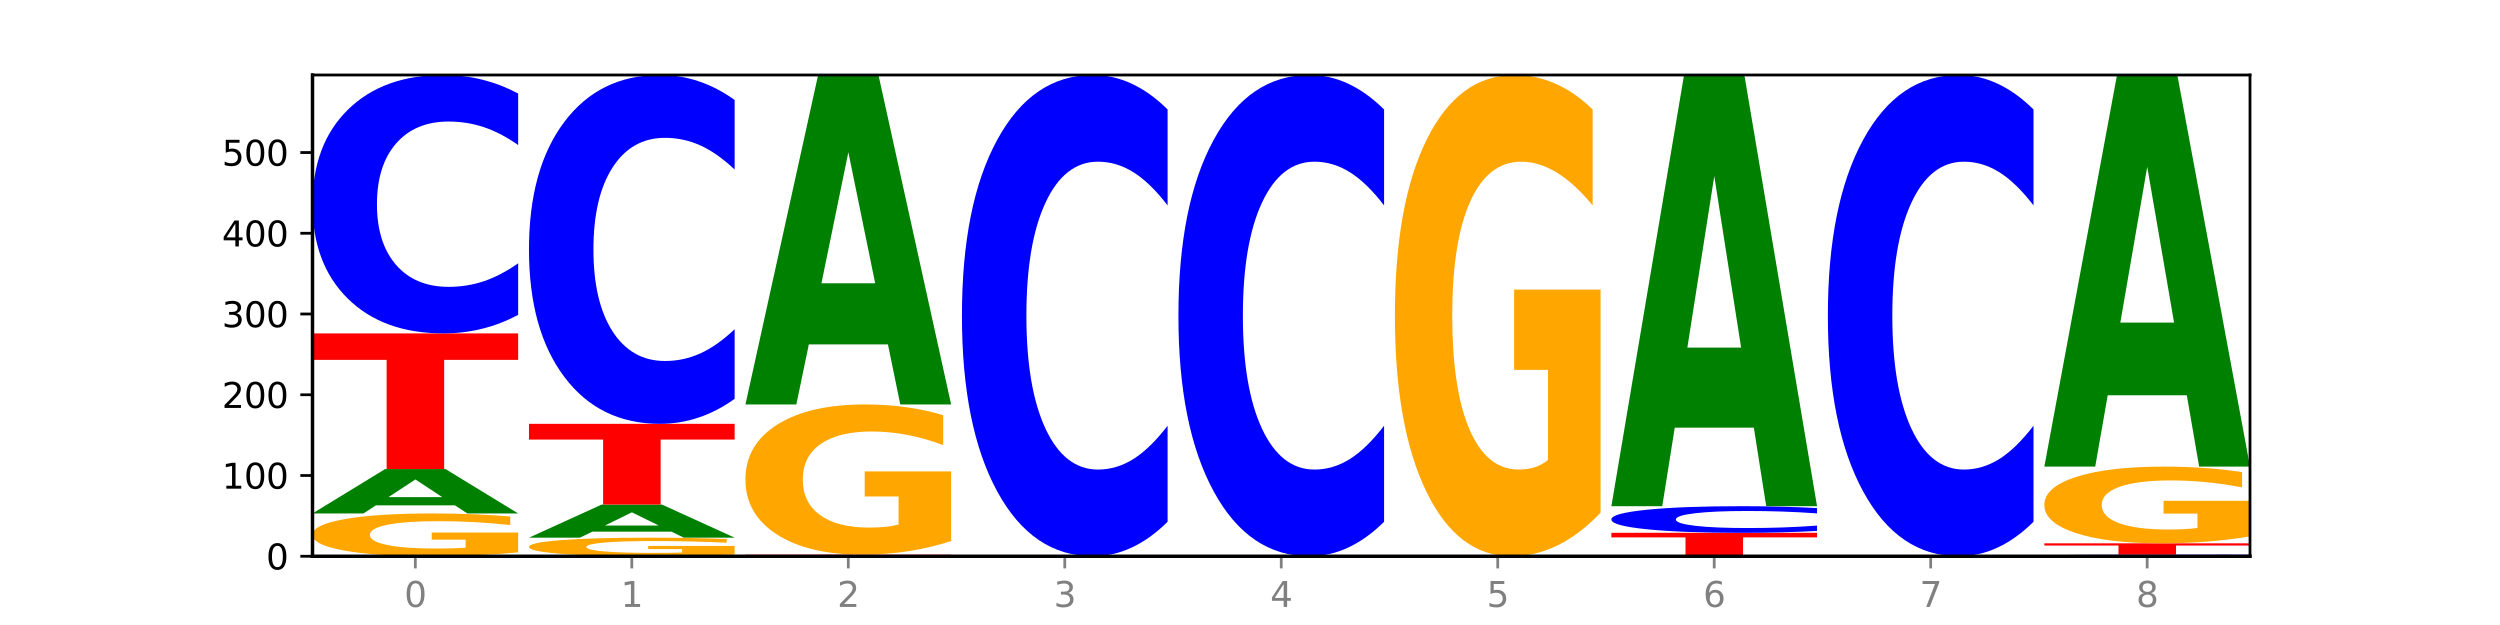
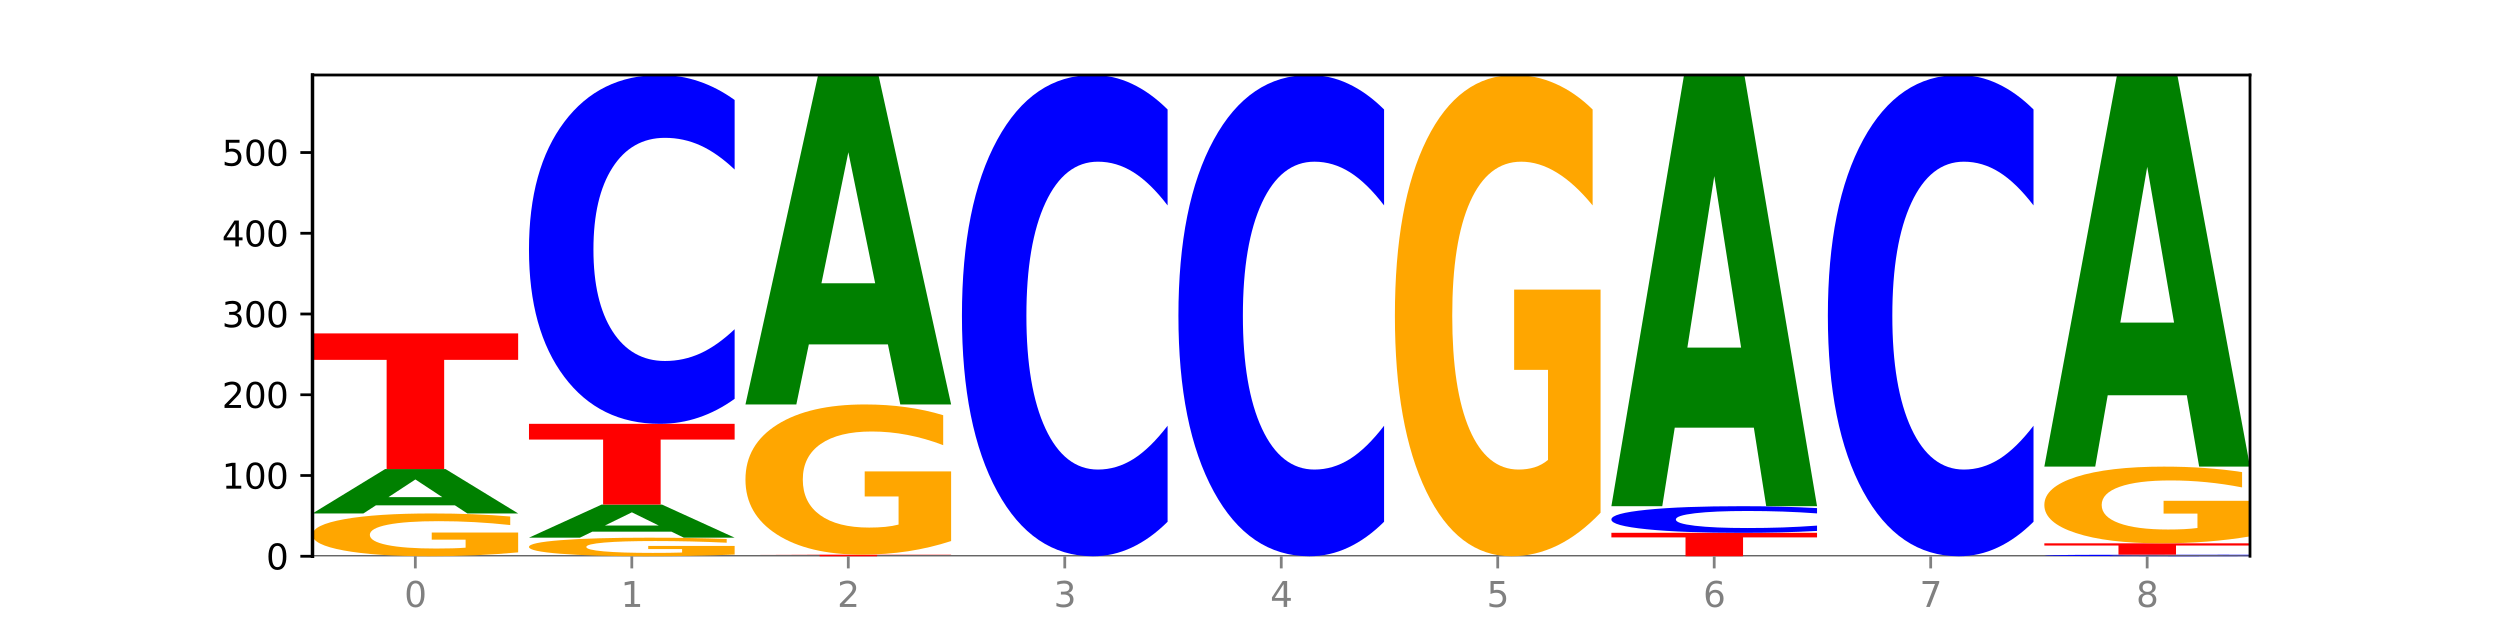
<svg xmlns="http://www.w3.org/2000/svg" xmlns:xlink="http://www.w3.org/1999/xlink" width="720pt" height="180pt" viewBox="0 0 720 180" version="1.1">
  <defs>
    <style type="text/css">*{stroke-linejoin: round; stroke-linecap: butt}</style>
  </defs>
  <g id="figure_1">
    <g id="patch_1">
      <path d="M 0 180  L 720 180  L 720 0  L 0 0  z " style="fill: #ffffff" />
    </g>
    <g id="axes_1">
      <g id="patch_2">
        <path d="M 90 160.2  L 648 160.2  L 648 21.6  L 90 21.6  z " style="fill: #ffffff" />
      </g>
      <g id="line2d_1">
        <path d="M 90 160.2  L 648 160.2  " clip-path="url(#p543519be62)" style="fill: none; stroke: #000000; stroke-width: 0.5; stroke-linecap: square" />
      </g>
      <g id="patch_3">
        <path d="M 149.229 159.085  Q 143.256 159.642 136.831 159.922  Q 130.406 160.2 123.557 160.2  Q 108.079 160.2 99.04 158.54  Q 90 156.88 90 154.041  Q 90 151.169 99.199 149.522  Q 108.411 147.875 124.433 147.875  Q 130.605 147.875 136.26 148.099  Q 141.928 148.32 146.946 148.758  L 146.946 151.215  Q 141.769 150.653 136.645 150.375  Q 131.521 150.095 126.371 150.095  Q 116.84 150.095 111.677 151.118  Q 106.513 152.139 106.513 154.041  Q 106.513 155.925 111.491 156.954  Q 116.469 157.98 125.628 157.98  Q 128.123 157.98 130.26 157.921  Q 132.397 157.86 134.097 157.733  L 134.097 155.426  L 124.34 155.426  L 124.34 153.372  L 149.229 153.372  L 149.229 159.085  z " clip-path="url(#p543519be62)" style="fill: #ffa600" />
      </g>
      <g id="patch_4">
        <path d="M 131.028 145.545  L 108.249 145.545  L 104.653 147.875  L 90 147.875  L 110.926 135.085  L 128.303 135.085  L 149.229 147.875  L 134.588 147.875  L 131.028 145.545  z M 111.882 143.171  L 127.359 143.171  L 119.633 138.083  L 111.882 143.171  z " clip-path="url(#p543519be62)" style="fill: #008000" />
      </g>
      <g id="patch_5">
        <path d="M 90 96.016  L 149.229 96.016  L 149.229 103.636  L 127.92 103.636  L 127.92 135.085  L 111.35 135.085  L 111.35 103.636  L 90 103.636  L 90 96.016  z " clip-path="url(#p543519be62)" style="fill: #ff0000" />
      </g>
      <g id="patch_6">
-         <path d="M 149.229 90.682  Q 144.275 93.326 138.917 94.663  Q 133.56 96.016 127.725 96.016  Q 110.325 96.016 100.163 85.994  Q 90 75.971 90 58.831  Q 90 41.63 100.163 31.623  Q 110.325 21.6 127.725 21.6  Q 133.56 21.6 138.917 22.953  Q 144.275 24.29 149.229 26.934  L 149.229 41.768  Q 144.23 38.263 139.38 36.634  Q 134.53 35.004 129.173 35.004  Q 119.562 35.004 114.056 41.353  Q 108.564 47.686 108.564 58.831  Q 108.564 69.93 114.056 76.278  Q 119.562 82.612 129.173 82.612  Q 134.53 82.612 139.38 80.982  Q 144.23 79.337 149.229 75.833  L 149.229 90.682  z " clip-path="url(#p543519be62)" style="fill: #0000ff" />
-       </g>
+         </g>
      <g id="patch_7">
        <path d="M 211.575 159.716  Q 205.602 159.958 199.177 160.08  Q 192.753 160.2 185.903 160.2  Q 170.426 160.2 161.386 159.48  Q 152.346 158.759 152.346 157.527  Q 152.346 156.281 161.545 155.566  Q 170.758 154.851 186.779 154.851  Q 192.952 154.851 198.607 154.949  Q 204.275 155.045 209.292 155.235  L 209.292 156.301  Q 204.115 156.057 198.992 155.936  Q 193.868 155.815 188.717 155.815  Q 179.187 155.815 174.023 156.259  Q 168.859 156.702 168.859 157.527  Q 168.859 158.345 173.837 158.791  Q 178.815 159.237 187.974 159.237  Q 190.47 159.237 192.607 159.211  Q 194.744 159.185 196.443 159.129  L 196.443 158.128  L 186.686 158.128  L 186.686 157.237  L 211.575 157.237  L 211.575 159.716  z " clip-path="url(#p543519be62)" style="fill: #ffa600" />
      </g>
      <g id="patch_8">
        <path d="M 193.374 153.114  L 170.596 153.114  L 166.999 154.851  L 152.346 154.851  L 173.272 145.317  L 190.65 145.317  L 211.575 154.851  L 196.935 154.851  L 193.374 153.114  z M 174.229 151.345  L 189.705 151.345  L 181.979 147.552  L 174.229 151.345  z " clip-path="url(#p543519be62)" style="fill: #008000" />
      </g>
      <g id="patch_9">
        <path d="M 152.346 122.062  L 211.575 122.062  L 211.575 126.597  L 190.267 126.597  L 190.267 145.317  L 173.696 145.317  L 173.696 126.597  L 152.346 126.597  L 152.346 122.062  z " clip-path="url(#p543519be62)" style="fill: #ff0000" />
      </g>
      <g id="patch_10">
        <path d="M 211.575 114.861  Q 206.621 118.43 201.264 120.236  Q 195.906 122.062 190.071 122.062  Q 172.671 122.062 162.509 108.531  Q 152.346 95.001 152.346 71.862  Q 152.346 48.64 162.509 35.13  Q 172.671 21.6 190.071 21.6  Q 195.906 21.6 201.264 23.426  Q 206.621 25.232 211.575 28.801  L 211.575 48.827  Q 206.576 44.095 201.726 41.896  Q 196.876 39.696 191.519 39.696  Q 181.909 39.696 176.402 48.267  Q 170.91 56.817 170.91 71.862  Q 170.91 86.845 176.402 95.416  Q 181.909 103.966 191.519 103.966  Q 196.876 103.966 201.726 101.766  Q 206.576 99.546 211.575 94.814  L 211.575 114.861  z " clip-path="url(#p543519be62)" style="fill: #0000ff" />
      </g>
      <g id="patch_11">
-         <path d="M 214.693 159.735  L 273.922 159.735  L 273.922 159.826  L 252.613 159.826  L 252.613 160.2  L 236.043 160.2  L 236.043 159.826  L 214.693 159.826  L 214.693 159.735  z " clip-path="url(#p543519be62)" style="fill: #ff0000" />
+         <path d="M 214.693 159.735  L 273.922 159.735  L 273.922 159.826  L 252.613 159.826  L 252.613 160.2  L 236.043 160.2  L 236.043 159.826  L 214.693 159.735  z " clip-path="url(#p543519be62)" style="fill: #ff0000" />
      </g>
      <g id="patch_12">
        <path d="M 273.922 155.821  Q 267.948 157.778 261.524 158.761  Q 255.099 159.735 248.25 159.735  Q 232.772 159.735 223.732 153.909  Q 214.693 148.084 214.693 138.121  Q 214.693 128.042 223.892 122.261  Q 233.104 116.481 249.126 116.481  Q 255.298 116.481 260.953 117.267  Q 266.621 118.044 271.639 119.581  L 271.639 128.203  Q 266.462 126.229 261.338 125.255  Q 256.214 124.272 251.064 124.272  Q 241.533 124.272 236.369 127.864  Q 231.206 131.447 231.206 138.121  Q 231.206 144.733 236.184 148.343  Q 241.161 151.944 250.32 151.944  Q 252.816 151.944 254.953 151.738  Q 257.09 151.524 258.789 151.077  L 258.789 142.982  L 249.033 142.982  L 249.033 135.771  L 273.922 135.771  L 273.922 155.821  z " clip-path="url(#p543519be62)" style="fill: #ffa600" />
      </g>
      <g id="patch_13">
        <path d="M 255.721 99.196  L 232.942 99.196  L 229.346 116.481  L 214.693 116.481  L 235.618 21.6  L 252.996 21.6  L 273.922 116.481  L 259.281 116.481  L 255.721 99.196  z M 236.575 81.587  L 252.051 81.587  L 244.325 43.846  L 236.575 81.587  z " clip-path="url(#p543519be62)" style="fill: #008000" />
      </g>
      <g id="patch_14">
        <path d="M 336.268 150.265  Q 331.314 155.19 325.956 157.681  Q 320.599 160.2 314.764 160.2  Q 297.364 160.2 287.202 141.533  Q 277.039 122.866 277.039 90.943  Q 277.039 58.905 287.202 40.267  Q 297.364 21.6 314.764 21.6  Q 320.599 21.6 325.956 24.119  Q 331.314 26.61 336.268 31.535  L 336.268 59.163  Q 331.269 52.635 326.419 49.601  Q 321.569 46.566 316.212 46.566  Q 306.601 46.566 301.095 58.39  Q 295.603 70.186 295.603 90.943  Q 295.603 111.614 301.095 123.439  Q 306.601 135.234 316.212 135.234  Q 321.569 135.234 326.419 132.199  Q 331.269 129.136 336.268 122.608  L 336.268 150.265  z " clip-path="url(#p543519be62)" style="fill: #0000ff" />
      </g>
      <g id="patch_15">
        <path d="M 398.615 150.265  Q 393.66 155.19 388.303 157.681  Q 382.945 160.2 377.111 160.2  Q 359.71 160.2 349.548 141.533  Q 339.385 122.866 339.385 90.943  Q 339.385 58.905 349.548 40.267  Q 359.71 21.6 377.111 21.6  Q 382.945 21.6 388.303 24.119  Q 393.66 26.61 398.615 31.535  L 398.615 59.163  Q 393.615 52.635 388.765 49.601  Q 383.915 46.566 378.558 46.566  Q 368.948 46.566 363.441 58.39  Q 357.95 70.186 357.95 90.943  Q 357.95 111.614 363.441 123.439  Q 368.948 135.234 378.558 135.234  Q 383.915 135.234 388.765 132.199  Q 393.615 129.136 398.615 122.608  L 398.615 150.265  z " clip-path="url(#p543519be62)" style="fill: #0000ff" />
      </g>
      <g id="patch_16">
        <path d="M 460.961 147.66  Q 454.988 153.93 448.563 157.079  Q 442.138 160.2 435.289 160.2  Q 419.811 160.2 410.772 141.533  Q 401.732 122.866 401.732 90.943  Q 401.732 58.648 410.931 40.124  Q 420.143 21.6 436.165 21.6  Q 442.337 21.6 447.992 24.119  Q 453.66 26.61 458.678 31.535  L 458.678 59.163  Q 453.501 52.836 448.377 49.715  Q 443.253 46.566 438.103 46.566  Q 428.572 46.566 423.408 58.075  Q 418.245 69.556 418.245 90.943  Q 418.245 112.129 423.223 123.696  Q 428.2 135.234 437.36 135.234  Q 439.855 135.234 441.992 134.576  Q 444.129 133.889 445.828 132.457  L 445.828 106.518  L 436.072 106.518  L 436.072 83.413  L 460.961 83.413  L 460.961 147.66  z " clip-path="url(#p543519be62)" style="fill: #ffa600" />
      </g>
      <g id="patch_17">
        <path d="M 464.078 153.456  L 523.307 153.456  L 523.307 154.771  L 501.999 154.771  L 501.999 160.2  L 485.428 160.2  L 485.428 154.771  L 464.078 154.771  L 464.078 153.456  z " clip-path="url(#p543519be62)" style="fill: #ff0000" />
      </g>
      <g id="patch_18">
        <path d="M 523.307 152.906  Q 518.353 153.179 512.996 153.317  Q 507.638 153.456 501.803 153.456  Q 484.403 153.456 474.241 152.422  Q 464.078 151.389 464.078 149.621  Q 464.078 147.847 474.241 146.815  Q 484.403 145.782 501.803 145.782  Q 507.638 145.782 512.996 145.921  Q 518.353 146.059 523.307 146.332  L 523.307 147.862  Q 518.308 147.5 513.458 147.332  Q 508.608 147.164 503.251 147.164  Q 493.641 147.164 488.134 147.819  Q 482.642 148.472 482.642 149.621  Q 482.642 150.766 488.134 151.421  Q 493.641 152.074 503.251 152.074  Q 508.608 152.074 513.458 151.906  Q 518.308 151.736 523.307 151.375  L 523.307 152.906  z " clip-path="url(#p543519be62)" style="fill: #0000ff" />
      </g>
      <g id="patch_19">
        <path d="M 505.106 123.16  L 482.328 123.16  L 478.731 145.782  L 464.078 145.782  L 485.004 21.6  L 502.382 21.6  L 523.307 145.782  L 508.667 145.782  L 505.106 123.16  z M 485.961 100.112  L 501.437 100.112  L 493.711 50.716  L 485.961 100.112  z " clip-path="url(#p543519be62)" style="fill: #008000" />
      </g>
      <g id="patch_20">
        <path d="M 585.654 150.265  Q 580.699 155.19 575.342 157.681  Q 569.985 160.2 564.15 160.2  Q 546.75 160.2 536.587 141.533  Q 526.425 122.866 526.425 90.943  Q 526.425 58.905 536.587 40.267  Q 546.75 21.6 564.15 21.6  Q 569.985 21.6 575.342 24.119  Q 580.699 26.61 585.654 31.535  L 585.654 59.163  Q 580.654 52.635 575.805 49.601  Q 570.955 46.566 565.597 46.566  Q 555.987 46.566 550.48 58.39  Q 544.989 70.186 544.989 90.943  Q 544.989 111.614 550.48 123.439  Q 555.987 135.234 565.597 135.234  Q 570.955 135.234 575.805 132.199  Q 580.654 129.136 585.654 122.608  L 585.654 150.265  z " clip-path="url(#p543519be62)" style="fill: #0000ff" />
      </g>
      <g id="patch_21">
        <path d="M 648 160.167  Q 643.046 160.183 637.688 160.192  Q 632.331 160.2 626.496 160.2  Q 609.096 160.2 598.933 160.137  Q 588.771 160.075 588.771 159.968  Q 588.771 159.86 598.933 159.798  Q 609.096 159.735 626.496 159.735  Q 632.331 159.735 637.688 159.743  Q 643.046 159.752 648 159.768  L 648 159.861  Q 643.001 159.839 638.151 159.829  Q 633.301 159.819 627.944 159.819  Q 618.333 159.819 612.827 159.858  Q 607.335 159.898 607.335 159.968  Q 607.335 160.037 612.827 160.077  Q 618.333 160.116 627.944 160.116  Q 633.301 160.116 638.151 160.106  Q 643.001 160.096 648 160.074  L 648 160.167  z " clip-path="url(#p543519be62)" style="fill: #0000ff" />
      </g>
      <g id="patch_22">
        <path d="M 588.771 156.479  L 648 156.479  L 648 157.114  L 626.691 157.114  L 626.691 159.735  L 610.121 159.735  L 610.121 157.114  L 588.771 157.114  L 588.771 156.479  z " clip-path="url(#p543519be62)" style="fill: #ff0000" />
      </g>
      <g id="patch_23">
        <path d="M 648 154.48  Q 642.027 155.48 635.602 155.982  Q 629.177 156.479 622.328 156.479  Q 606.85 156.479 597.811 153.504  Q 588.771 150.528 588.771 145.44  Q 588.771 140.292 597.97 137.34  Q 607.182 134.387 623.204 134.387  Q 629.376 134.387 635.031 134.789  Q 640.699 135.186 645.717 135.97  L 645.717 140.374  Q 640.54 139.366 635.416 138.868  Q 630.292 138.366 625.142 138.366  Q 615.611 138.366 610.448 140.201  Q 605.284 142.031 605.284 145.44  Q 605.284 148.817 610.262 150.661  Q 615.24 152.5 624.399 152.5  Q 626.894 152.5 629.031 152.395  Q 631.168 152.285 632.868 152.057  L 632.868 147.922  L 623.111 147.922  L 623.111 144.24  L 648 144.24  L 648 154.48  z " clip-path="url(#p543519be62)" style="fill: #ffa600" />
      </g>
      <g id="patch_24">
        <path d="M 629.799 113.841  L 607.02 113.841  L 603.424 134.387  L 588.771 134.387  L 609.697 21.6  L 627.074 21.6  L 648 134.387  L 633.359 134.387  L 629.799 113.841  z M 610.653 92.908  L 626.13 92.908  L 618.404 48.044  L 610.653 92.908  z " clip-path="url(#p543519be62)" style="fill: #008000" />
      </g>
      <g id="matplotlib.axis_1">
        <g id="xtick_1">
          <g id="line2d_2">
            <defs>
              <path id="ma6dc1bea22" d="M 0 0  L 0 3.5  " style="stroke: #808080; stroke-width: 0.8" />
            </defs>
            <g>
              <use xlink:href="#ma6dc1bea22" x="119.615" y="160.2" style="fill: #808080; stroke: #808080; stroke-width: 0.8" />
            </g>
          </g>
          <g id="text_1">
            <g style="fill: #808080" transform="translate(116.433 174.798) scale(0.1 -0.1)">
              <defs>
                <path id="DejaVuSans-30" d="M 2034 4250  Q 1547 4250 1301 3770  Q 1056 3291 1056 2328  Q 1056 1369 1301 889  Q 1547 409 2034 409  Q 2525 409 2770 889  Q 3016 1369 3016 2328  Q 3016 3291 2770 3770  Q 2525 4250 2034 4250  z M 2034 4750  Q 2819 4750 3233 4129  Q 3647 3509 3647 2328  Q 3647 1150 3233 529  Q 2819 -91 2034 -91  Q 1250 -91 836 529  Q 422 1150 422 2328  Q 422 3509 836 4129  Q 1250 4750 2034 4750  z " transform="scale(0.016)" />
              </defs>
              <use xlink:href="#DejaVuSans-30" />
            </g>
          </g>
        </g>
        <g id="xtick_2">
          <g id="line2d_3">
            <g>
              <use xlink:href="#ma6dc1bea22" x="181.961" y="160.2" style="fill: #808080; stroke: #808080; stroke-width: 0.8" />
            </g>
          </g>
          <g id="text_2">
            <g style="fill: #808080" transform="translate(178.78 174.798) scale(0.1 -0.1)">
              <defs>
                <path id="DejaVuSans-31" d="M 794 531  L 1825 531  L 1825 4091  L 703 3866  L 703 4441  L 1819 4666  L 2450 4666  L 2450 531  L 3481 531  L 3481 0  L 794 0  L 794 531  z " transform="scale(0.016)" />
              </defs>
              <use xlink:href="#DejaVuSans-31" />
            </g>
          </g>
        </g>
        <g id="xtick_3">
          <g id="line2d_4">
            <g>
              <use xlink:href="#ma6dc1bea22" x="244.307" y="160.2" style="fill: #808080; stroke: #808080; stroke-width: 0.8" />
            </g>
          </g>
          <g id="text_3">
            <g style="fill: #808080" transform="translate(241.126 174.798) scale(0.1 -0.1)">
              <defs>
                <path id="DejaVuSans-32" d="M 1228 531  L 3431 531  L 3431 0  L 469 0  L 469 531  Q 828 903 1448 1529  Q 2069 2156 2228 2338  Q 2531 2678 2651 2914  Q 2772 3150 2772 3378  Q 2772 3750 2511 3984  Q 2250 4219 1831 4219  Q 1534 4219 1204 4116  Q 875 4013 500 3803  L 500 4441  Q 881 4594 1212 4672  Q 1544 4750 1819 4750  Q 2544 4750 2975 4387  Q 3406 4025 3406 3419  Q 3406 3131 3298 2873  Q 3191 2616 2906 2266  Q 2828 2175 2409 1742  Q 1991 1309 1228 531  z " transform="scale(0.016)" />
              </defs>
              <use xlink:href="#DejaVuSans-32" />
            </g>
          </g>
        </g>
        <g id="xtick_4">
          <g id="line2d_5">
            <g>
              <use xlink:href="#ma6dc1bea22" x="306.654" y="160.2" style="fill: #808080; stroke: #808080; stroke-width: 0.8" />
            </g>
          </g>
          <g id="text_4">
            <g style="fill: #808080" transform="translate(303.472 174.798) scale(0.1 -0.1)">
              <defs>
                <path id="DejaVuSans-33" d="M 2597 2516  Q 3050 2419 3304 2112  Q 3559 1806 3559 1356  Q 3559 666 3084 287  Q 2609 -91 1734 -91  Q 1441 -91 1130 -33  Q 819 25 488 141  L 488 750  Q 750 597 1062 519  Q 1375 441 1716 441  Q 2309 441 2620 675  Q 2931 909 2931 1356  Q 2931 1769 2642 2001  Q 2353 2234 1838 2234  L 1294 2234  L 1294 2753  L 1863 2753  Q 2328 2753 2575 2939  Q 2822 3125 2822 3475  Q 2822 3834 2567 4026  Q 2313 4219 1838 4219  Q 1578 4219 1281 4162  Q 984 4106 628 3988  L 628 4550  Q 988 4650 1302 4700  Q 1616 4750 1894 4750  Q 2613 4750 3031 4423  Q 3450 4097 3450 3541  Q 3450 3153 3228 2886  Q 3006 2619 2597 2516  z " transform="scale(0.016)" />
              </defs>
              <use xlink:href="#DejaVuSans-33" />
            </g>
          </g>
        </g>
        <g id="xtick_5">
          <g id="line2d_6">
            <g>
              <use xlink:href="#ma6dc1bea22" x="369" y="160.2" style="fill: #808080; stroke: #808080; stroke-width: 0.8" />
            </g>
          </g>
          <g id="text_5">
            <g style="fill: #808080" transform="translate(365.819 174.798) scale(0.1 -0.1)">
              <defs>
                <path id="DejaVuSans-34" d="M 2419 4116  L 825 1625  L 2419 1625  L 2419 4116  z M 2253 4666  L 3047 4666  L 3047 1625  L 3713 1625  L 3713 1100  L 3047 1100  L 3047 0  L 2419 0  L 2419 1100  L 313 1100  L 313 1709  L 2253 4666  z " transform="scale(0.016)" />
              </defs>
              <use xlink:href="#DejaVuSans-34" />
            </g>
          </g>
        </g>
        <g id="xtick_6">
          <g id="line2d_7">
            <g>
              <use xlink:href="#ma6dc1bea22" x="431.346" y="160.2" style="fill: #808080; stroke: #808080; stroke-width: 0.8" />
            </g>
          </g>
          <g id="text_6">
            <g style="fill: #808080" transform="translate(428.165 174.798) scale(0.1 -0.1)">
              <defs>
                <path id="DejaVuSans-35" d="M 691 4666  L 3169 4666  L 3169 4134  L 1269 4134  L 1269 2991  Q 1406 3038 1543 3061  Q 1681 3084 1819 3084  Q 2600 3084 3056 2656  Q 3513 2228 3513 1497  Q 3513 744 3044 326  Q 2575 -91 1722 -91  Q 1428 -91 1123 -41  Q 819 9 494 109  L 494 744  Q 775 591 1075 516  Q 1375 441 1709 441  Q 2250 441 2565 725  Q 2881 1009 2881 1497  Q 2881 1984 2565 2268  Q 2250 2553 1709 2553  Q 1456 2553 1204 2497  Q 953 2441 691 2322  L 691 4666  z " transform="scale(0.016)" />
              </defs>
              <use xlink:href="#DejaVuSans-35" />
            </g>
          </g>
        </g>
        <g id="xtick_7">
          <g id="line2d_8">
            <g>
              <use xlink:href="#ma6dc1bea22" x="493.693" y="160.2" style="fill: #808080; stroke: #808080; stroke-width: 0.8" />
            </g>
          </g>
          <g id="text_7">
            <g style="fill: #808080" transform="translate(490.511 174.798) scale(0.1 -0.1)">
              <defs>
                <path id="DejaVuSans-36" d="M 2113 2584  Q 1688 2584 1439 2293  Q 1191 2003 1191 1497  Q 1191 994 1439 701  Q 1688 409 2113 409  Q 2538 409 2786 701  Q 3034 994 3034 1497  Q 3034 2003 2786 2293  Q 2538 2584 2113 2584  z M 3366 4563  L 3366 3988  Q 3128 4100 2886 4159  Q 2644 4219 2406 4219  Q 1781 4219 1451 3797  Q 1122 3375 1075 2522  Q 1259 2794 1537 2939  Q 1816 3084 2150 3084  Q 2853 3084 3261 2657  Q 3669 2231 3669 1497  Q 3669 778 3244 343  Q 2819 -91 2113 -91  Q 1303 -91 875 529  Q 447 1150 447 2328  Q 447 3434 972 4092  Q 1497 4750 2381 4750  Q 2619 4750 2861 4703  Q 3103 4656 3366 4563  z " transform="scale(0.016)" />
              </defs>
              <use xlink:href="#DejaVuSans-36" />
            </g>
          </g>
        </g>
        <g id="xtick_8">
          <g id="line2d_9">
            <g>
              <use xlink:href="#ma6dc1bea22" x="556.039" y="160.2" style="fill: #808080; stroke: #808080; stroke-width: 0.8" />
            </g>
          </g>
          <g id="text_8">
            <g style="fill: #808080" transform="translate(552.858 174.798) scale(0.1 -0.1)">
              <defs>
                <path id="DejaVuSans-37" d="M 525 4666  L 3525 4666  L 3525 4397  L 1831 0  L 1172 0  L 2766 4134  L 525 4134  L 525 4666  z " transform="scale(0.016)" />
              </defs>
              <use xlink:href="#DejaVuSans-37" />
            </g>
          </g>
        </g>
        <g id="xtick_9">
          <g id="line2d_10">
            <g>
              <use xlink:href="#ma6dc1bea22" x="618.385" y="160.2" style="fill: #808080; stroke: #808080; stroke-width: 0.8" />
            </g>
          </g>
          <g id="text_9">
            <g style="fill: #808080" transform="translate(615.204 174.798) scale(0.1 -0.1)">
              <defs>
                <path id="DejaVuSans-38" d="M 2034 2216  Q 1584 2216 1326 1975  Q 1069 1734 1069 1313  Q 1069 891 1326 650  Q 1584 409 2034 409  Q 2484 409 2743 651  Q 3003 894 3003 1313  Q 3003 1734 2745 1975  Q 2488 2216 2034 2216  z M 1403 2484  Q 997 2584 770 2862  Q 544 3141 544 3541  Q 544 4100 942 4425  Q 1341 4750 2034 4750  Q 2731 4750 3128 4425  Q 3525 4100 3525 3541  Q 3525 3141 3298 2862  Q 3072 2584 2669 2484  Q 3125 2378 3379 2068  Q 3634 1759 3634 1313  Q 3634 634 3220 271  Q 2806 -91 2034 -91  Q 1263 -91 848 271  Q 434 634 434 1313  Q 434 1759 690 2068  Q 947 2378 1403 2484  z M 1172 3481  Q 1172 3119 1398 2916  Q 1625 2713 2034 2713  Q 2441 2713 2670 2916  Q 2900 3119 2900 3481  Q 2900 3844 2670 4047  Q 2441 4250 2034 4250  Q 1625 4250 1398 4047  Q 1172 3844 1172 3481  z " transform="scale(0.016)" />
              </defs>
              <use xlink:href="#DejaVuSans-38" />
            </g>
          </g>
        </g>
      </g>
      <g id="matplotlib.axis_2">
        <g id="ytick_1">
          <g id="line2d_11">
            <defs>
              <path id="m751e35687c" d="M 0 0  L -3.5 0  " style="stroke: #000000; stroke-width: 0.8" />
            </defs>
            <g>
              <use xlink:href="#m751e35687c" x="90" y="160.2" style="stroke: #000000; stroke-width: 0.8" />
            </g>
          </g>
          <g id="text_10">
            <g transform="translate(76.638 163.999) scale(0.1 -0.1)">
              <use xlink:href="#DejaVuSans-30" />
            </g>
          </g>
        </g>
        <g id="ytick_2">
          <g id="line2d_12">
            <g>
              <use xlink:href="#m751e35687c" x="90" y="136.945" style="stroke: #000000; stroke-width: 0.8" />
            </g>
          </g>
          <g id="text_11">
            <g transform="translate(63.913 140.744) scale(0.1 -0.1)">
              <use xlink:href="#DejaVuSans-31" />
              <use xlink:href="#DejaVuSans-30" x="63.623" />
              <use xlink:href="#DejaVuSans-30" x="127.246" />
            </g>
          </g>
        </g>
        <g id="ytick_3">
          <g id="line2d_13">
            <g>
              <use xlink:href="#m751e35687c" x="90" y="113.69" style="stroke: #000000; stroke-width: 0.8" />
            </g>
          </g>
          <g id="text_12">
            <g transform="translate(63.913 117.489) scale(0.1 -0.1)">
              <use xlink:href="#DejaVuSans-32" />
              <use xlink:href="#DejaVuSans-30" x="63.623" />
              <use xlink:href="#DejaVuSans-30" x="127.246" />
            </g>
          </g>
        </g>
        <g id="ytick_4">
          <g id="line2d_14">
            <g>
              <use xlink:href="#m751e35687c" x="90" y="90.435" style="stroke: #000000; stroke-width: 0.8" />
            </g>
          </g>
          <g id="text_13">
            <g transform="translate(63.913 94.234) scale(0.1 -0.1)">
              <use xlink:href="#DejaVuSans-33" />
              <use xlink:href="#DejaVuSans-30" x="63.623" />
              <use xlink:href="#DejaVuSans-30" x="127.246" />
            </g>
          </g>
        </g>
        <g id="ytick_5">
          <g id="line2d_15">
            <g>
              <use xlink:href="#m751e35687c" x="90" y="67.18" style="stroke: #000000; stroke-width: 0.8" />
            </g>
          </g>
          <g id="text_14">
            <g transform="translate(63.913 70.979) scale(0.1 -0.1)">
              <use xlink:href="#DejaVuSans-34" />
              <use xlink:href="#DejaVuSans-30" x="63.623" />
              <use xlink:href="#DejaVuSans-30" x="127.246" />
            </g>
          </g>
        </g>
        <g id="ytick_6">
          <g id="line2d_16">
            <g>
              <use xlink:href="#m751e35687c" x="90" y="43.925" style="stroke: #000000; stroke-width: 0.8" />
            </g>
          </g>
          <g id="text_15">
            <g transform="translate(63.913 47.724) scale(0.1 -0.1)">
              <use xlink:href="#DejaVuSans-35" />
              <use xlink:href="#DejaVuSans-30" x="63.623" />
              <use xlink:href="#DejaVuSans-30" x="127.246" />
            </g>
          </g>
        </g>
      </g>
      <g id="patch_25">
        <path d="M 90 160.2  L 90 21.6  " style="fill: none; stroke: #000000; stroke-linejoin: miter; stroke-linecap: square" />
      </g>
      <g id="patch_26">
        <path d="M 648 160.2  L 648 21.6  " style="fill: none; stroke: #000000; stroke-width: 0.8; stroke-linejoin: miter; stroke-linecap: square" />
      </g>
      <g id="patch_27">
-         <path d="M 90 160.2  L 648 160.2  " style="fill: none; stroke: #000000; stroke-linejoin: miter; stroke-linecap: square" />
-       </g>
+         </g>
      <g id="patch_28">
        <path d="M 90 21.6  L 648 21.6  " style="fill: none; stroke: #000000; stroke-width: 0.8; stroke-linejoin: miter; stroke-linecap: square" />
      </g>
    </g>
  </g>
  <defs>
    <clipPath id="p543519be62">
      <rect x="90" y="21.6" width="558" height="138.6" />
    </clipPath>
  </defs>
</svg>